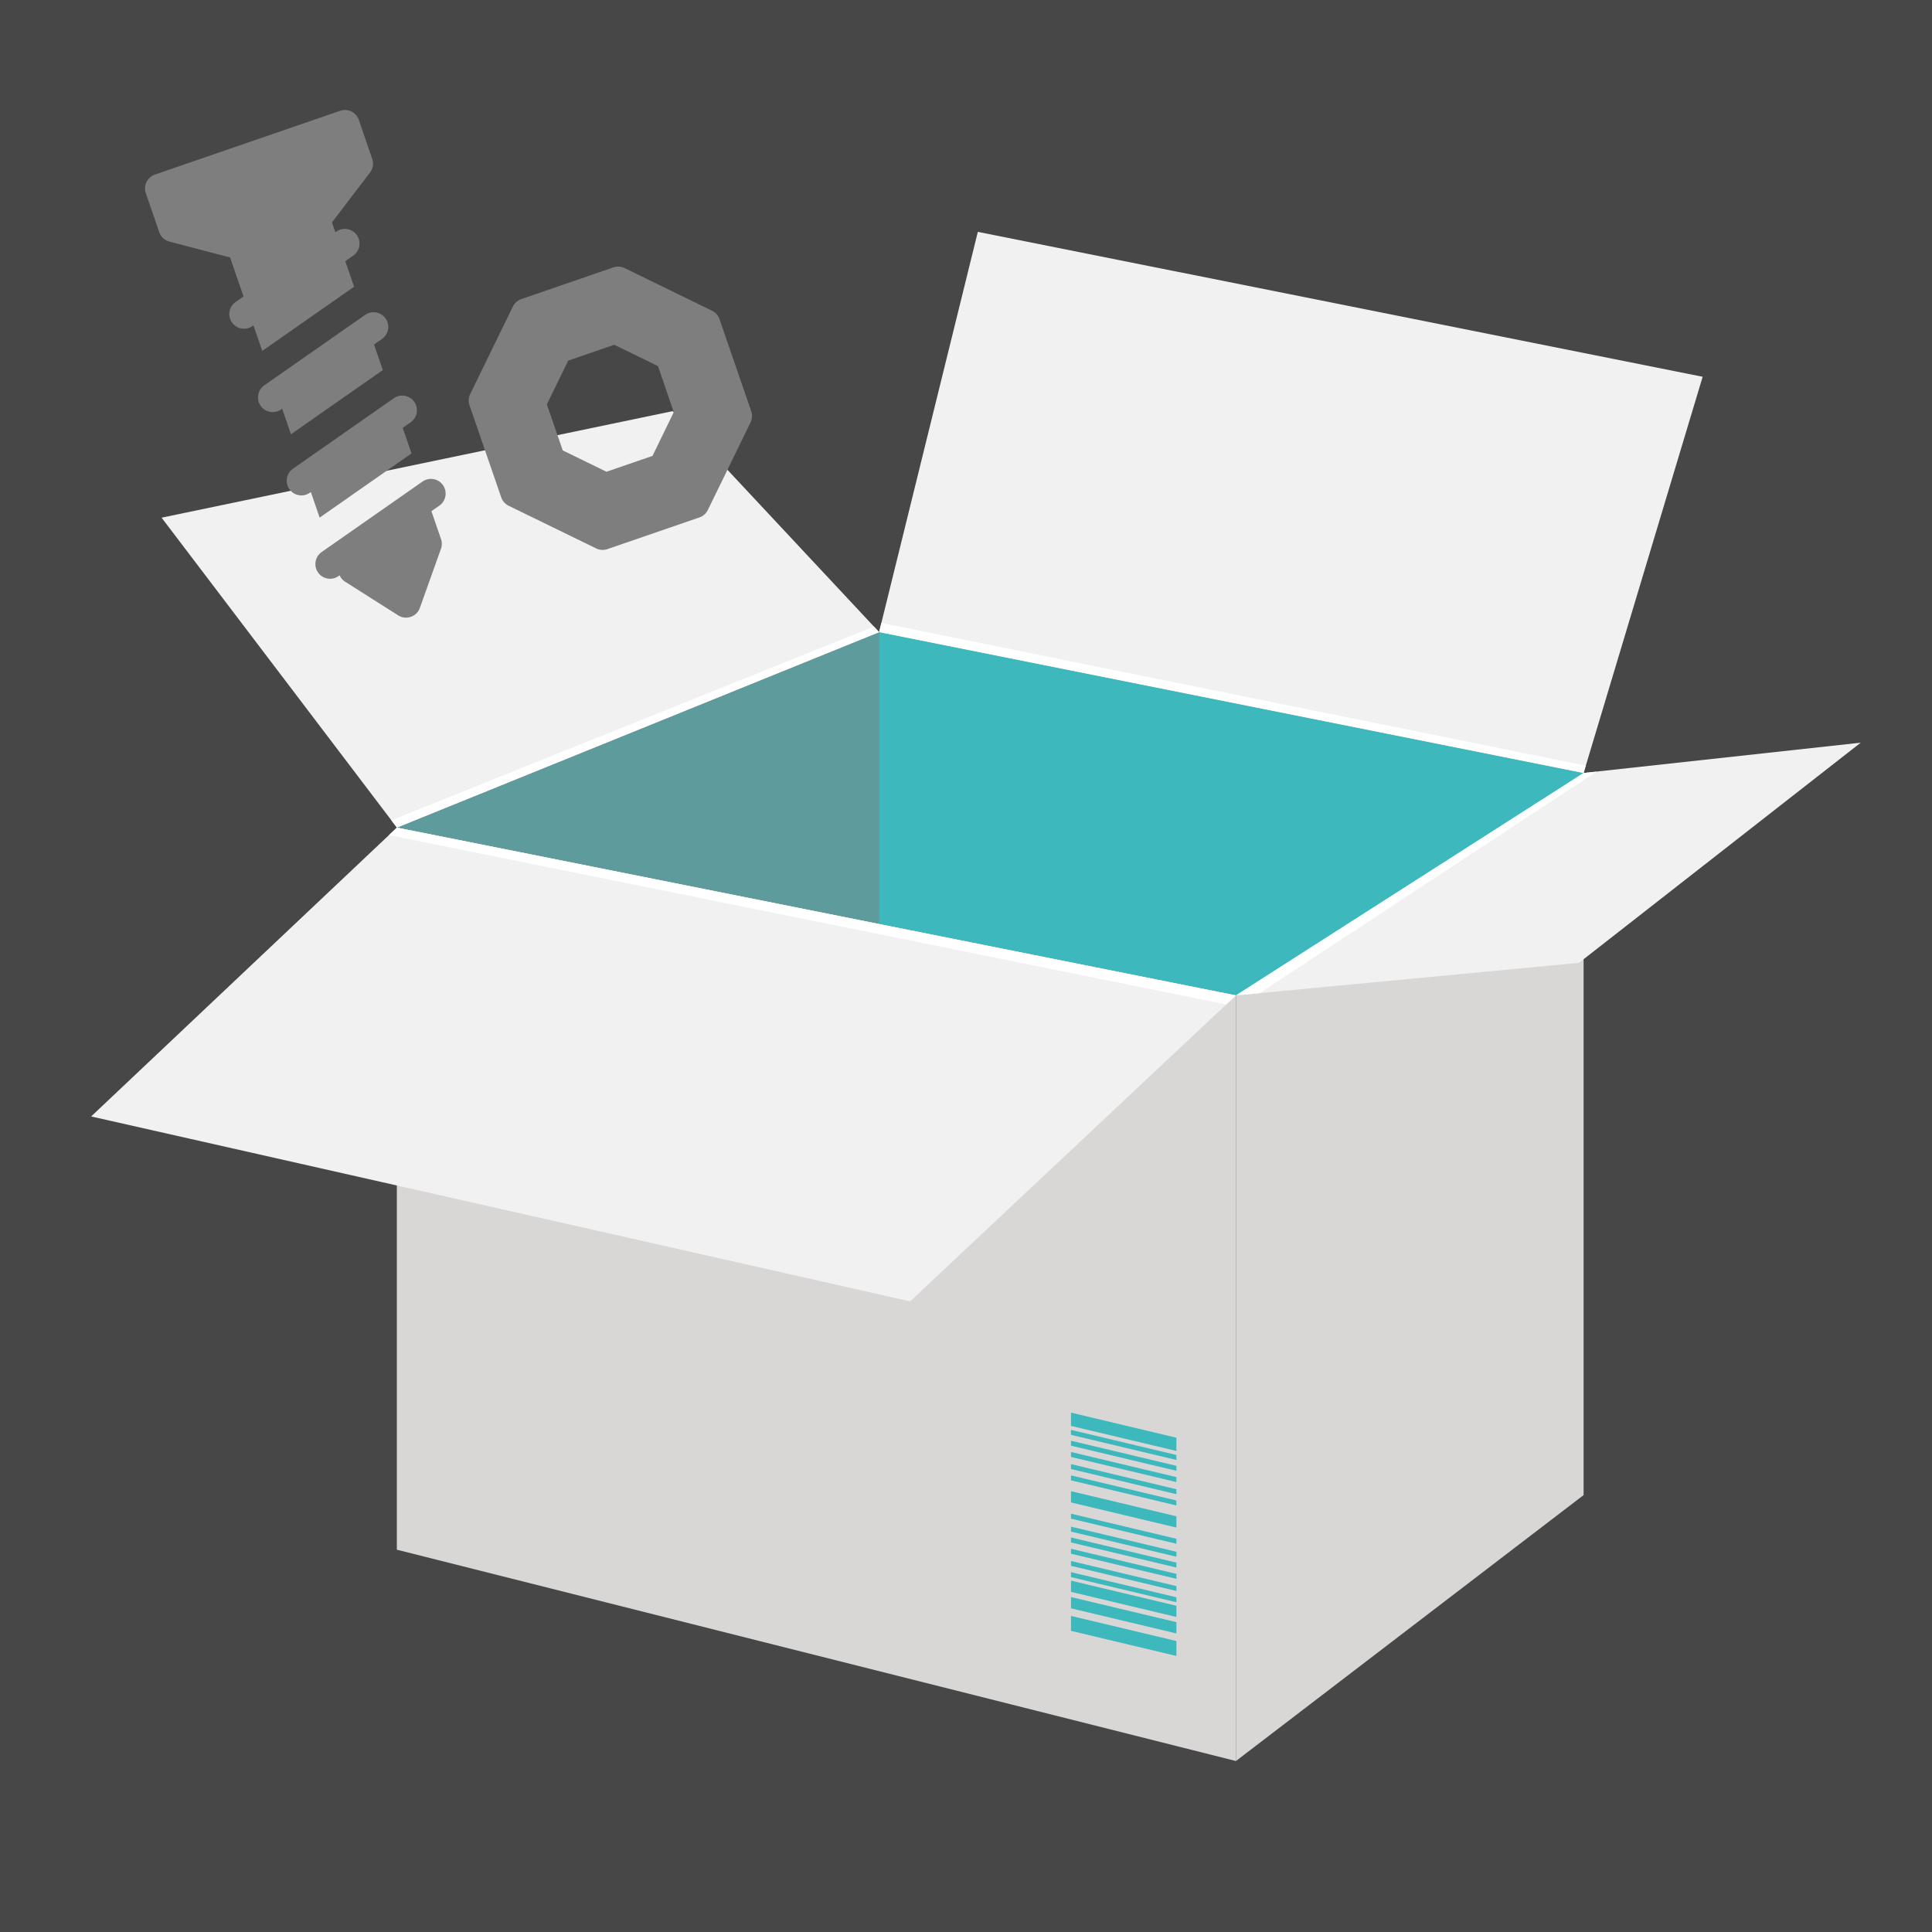
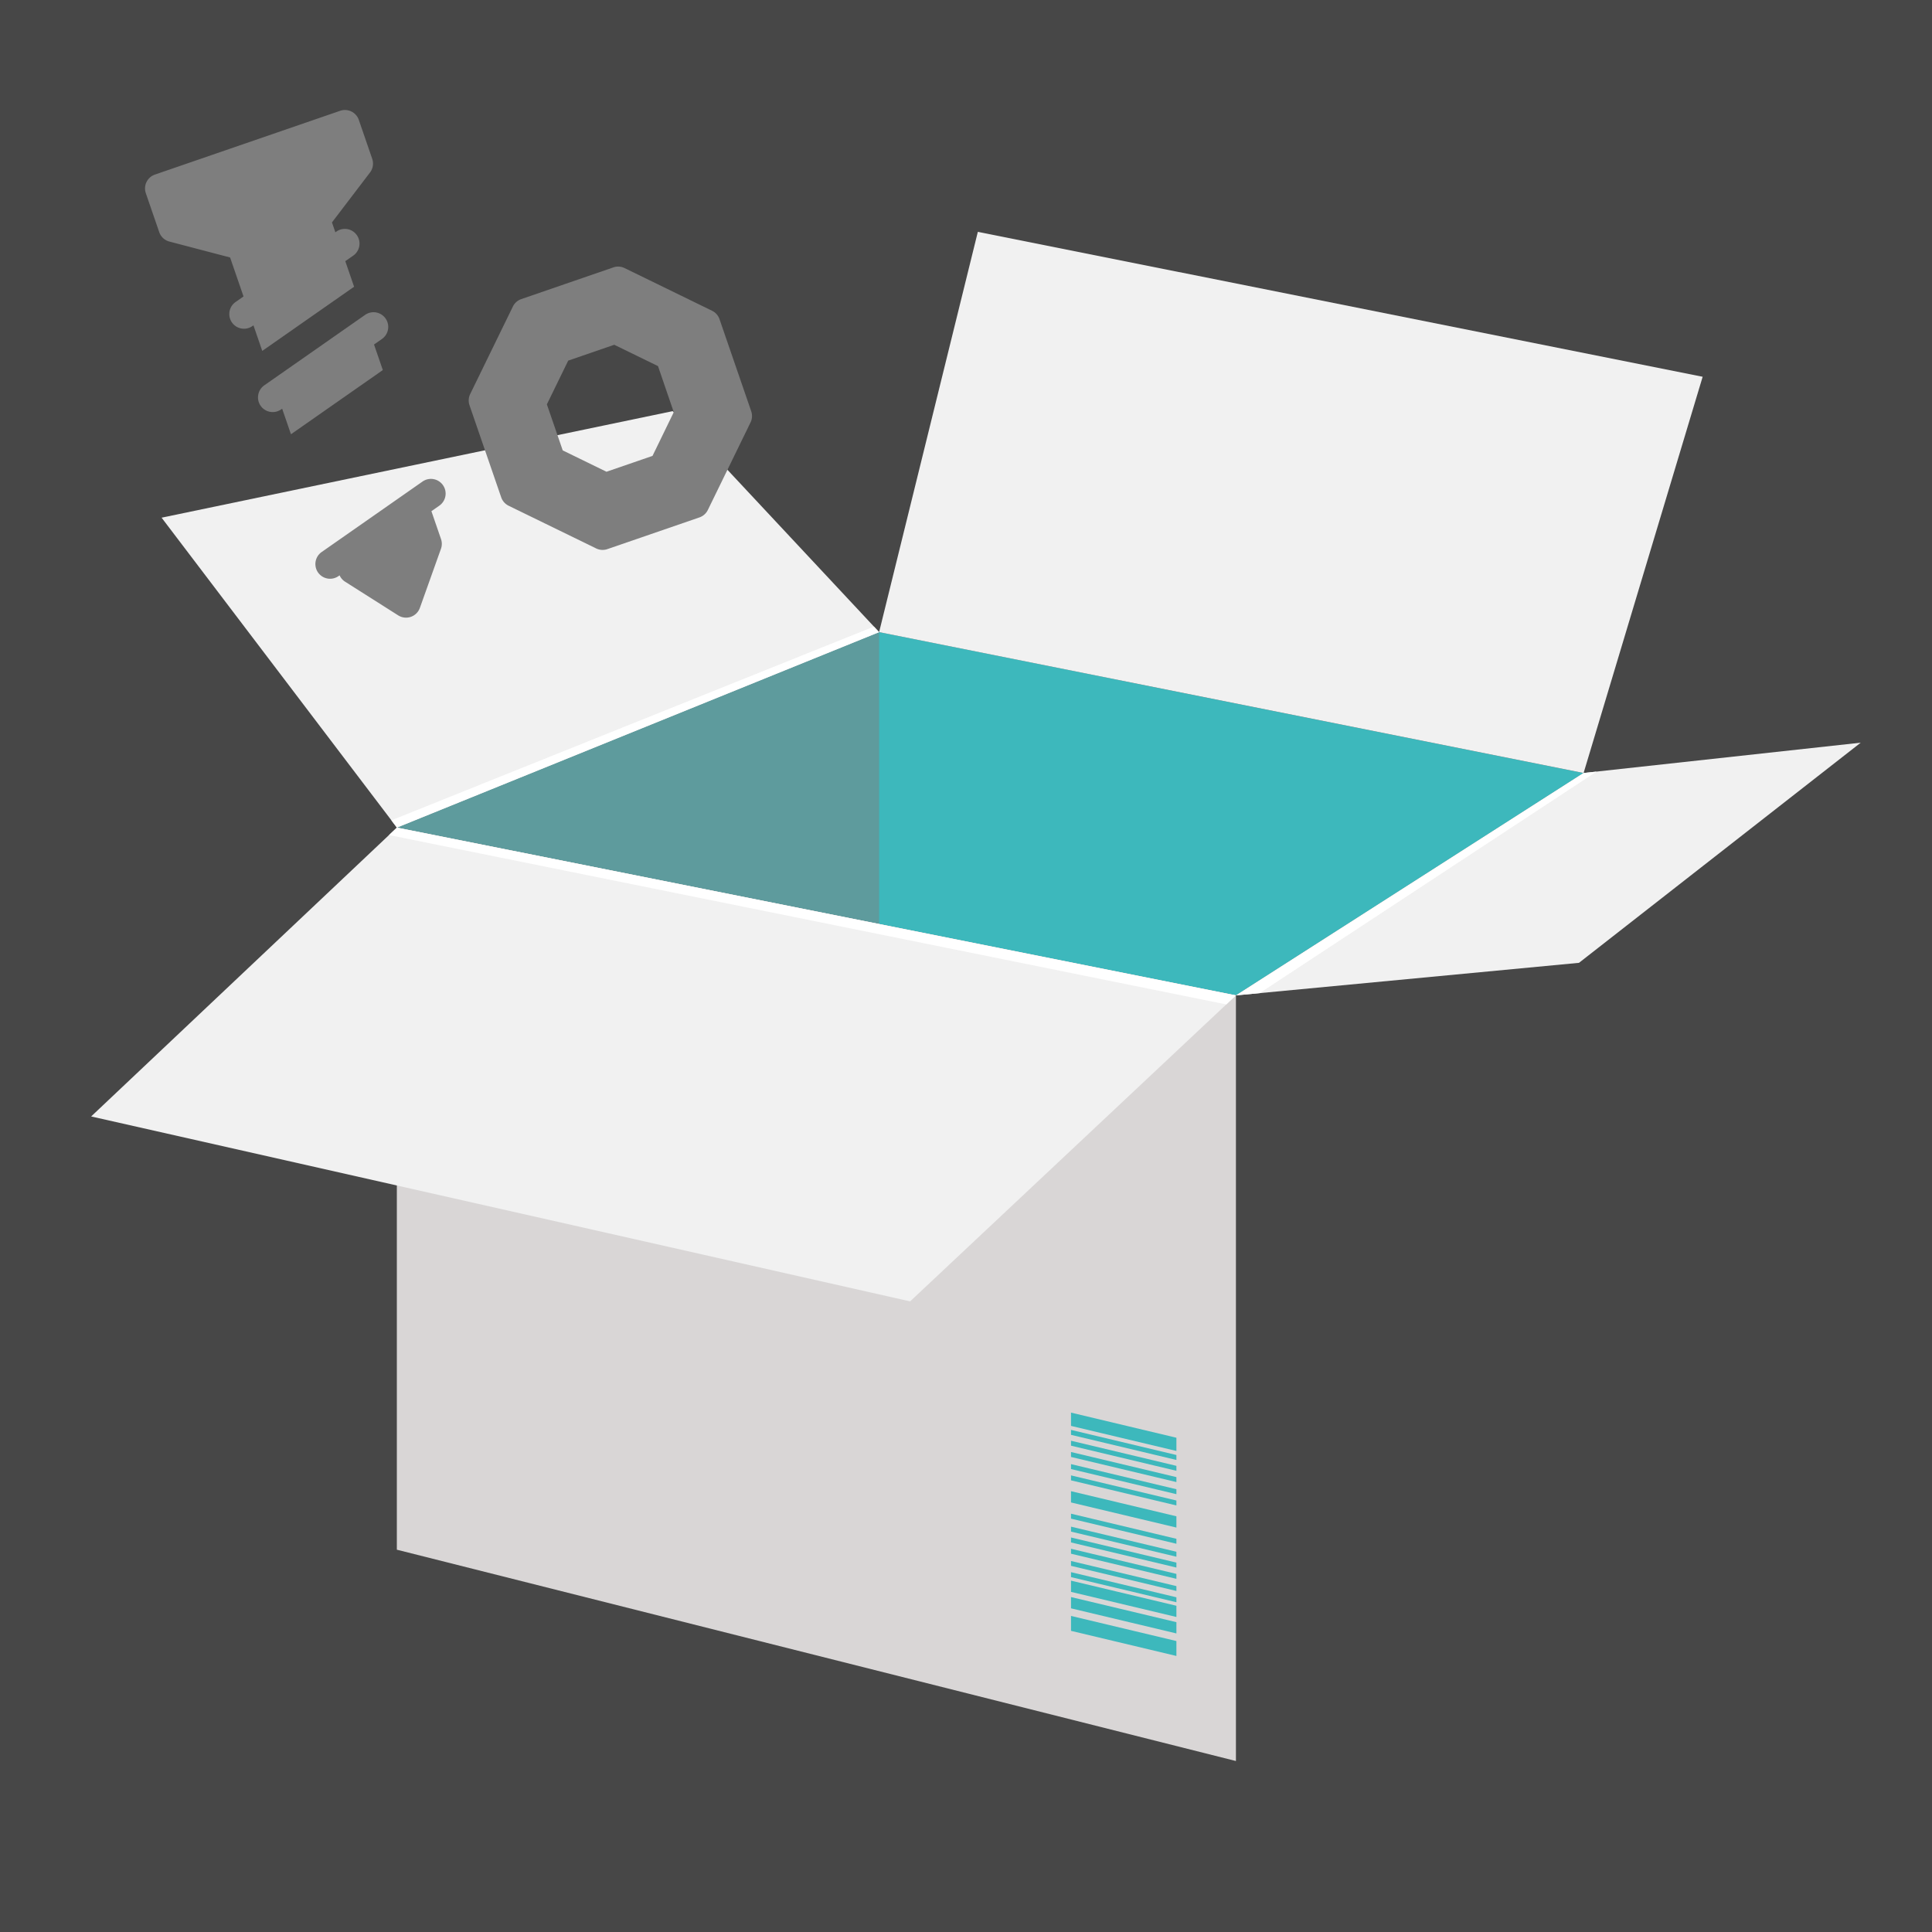
<svg xmlns="http://www.w3.org/2000/svg" width="120" height="120" viewBox="0 0 120 120">
  <rect x="0" y="0" width="120" height="120" fill="#333333" stroke="none" />
  <g id="グループ_1741" data-name="グループ 1741" transform="translate(-59 -2315)">
    <g id="グループ_1740" data-name="グループ 1740" transform="translate(-18 -50.697)">
      <g id="グループ_1739" data-name="グループ 1739" transform="translate(79 2368.919)">
        <rect id="長方形_23299" data-name="長方形 23299" width="116" height="116" transform="translate(0 0.081)" fill="none" />
        <g id="グループ_1738" data-name="グループ 1738" transform="translate(3.661 11.179)">
          <g id="グループ_1297" data-name="グループ 1297" transform="translate(0 0)">
            <g id="グループ_1290" data-name="グループ 1290">
              <path id="パス_820" data-name="パス 820" d="M423.487,90.354,379.73,81.6,349.778,93.745l52.115,10.42Z" transform="translate(-330.788 -56.742)" fill="#28b0b5" />
              <path id="パス_821" data-name="パス 821" d="M430.342,84.664l-43.757-8.75,6.132-24.862,45.02,9Z" transform="translate(-337.643 -51.052)" fill="#efefef" />
-               <path id="パス_822" data-name="パス 822" d="M413.82,153.724l21.594-16.517V92.356L413.82,106.168Z" transform="translate(-342.715 -58.745)" fill="#d5d2d2" />
              <path id="パス_823" data-name="パス 823" d="M379.73,81.6v49.364L349.778,138.6V93.745Z" transform="translate(-330.788 -56.742)" fill="#707070" opacity="0.5" style="mix-blend-mode: multiply;isolation: isolate" />
              <path id="パス_824" data-name="パス 824" d="M435.414,91.925l17.213-1.883-17.5,13.674-21.3,2.021Z" transform="translate(-342.715 -58.314)" fill="#efefef" />
              <path id="パス_825" data-name="パス 825" d="M413.82,106.148l21.594-13.812.807-.087-20.927,13.76Z" transform="translate(-342.715 -58.725)" fill="#fff" style="mix-blend-mode: soft-light;isolation: isolate" />
-               <path id="パス_826" data-name="パス 826" d="M430.342,90.223l-43.757-8.75.141-.572,43.753,8.865Z" transform="translate(-337.643 -56.611)" fill="#fff" style="mix-blend-mode: soft-light;isolation: isolate" />
              <path id="パス_827" data-name="パス 827" d="M363.561,64.736l12.825,13.726L346.434,90.6,331.819,71.353Z" transform="translate(-327.443 -53.6)" fill="#efefef" />
              <path id="パス_828" data-name="パス 828" d="M379.651,81.525l-.323-.345L349.354,93.213l.345.454Z" transform="translate(-330.709 -56.663)" fill="#fff" style="mix-blend-mode: soft-light;isolation: isolate" />
              <path id="パス_829" data-name="パス 829" d="M401.893,154.5l-52.115-13.125V96.524l52.115,10.42Z" transform="translate(-330.788 -59.521)" fill="#d5d2d2" />
              <path id="パス_830" data-name="パス 830" d="M377.309,125.951l-50.868-11.486,18.991-17.941,52.114,10.42Z" transform="translate(-326.441 -59.521)" fill="#efefef" />
              <path id="パス_831" data-name="パス 831" d="M401.182,107.507l-52.006-10.52.489-.463,52.115,10.42Z" transform="translate(-330.676 -59.521)" fill="#fff" style="mix-blend-mode: soft-light;isolation: isolate" />
            </g>
            <g id="グループ_1296" data-name="グループ 1296" transform="translate(60.861 73.336)">
              <g id="グループ_1291" data-name="グループ 1291">
                <path id="パス_832" data-name="パス 832" d="M407.778,143.557,401.231,142v-.825l6.547,1.56Z" transform="translate(-401.231 -141.172)" fill="#28b0b5" />
                <path id="パス_833" data-name="パス 833" d="M407.778,144.362l-6.547-1.56v-.308l6.547,1.56Z" transform="translate(-401.231 -141.418)" fill="#28b0b5" />
                <path id="パス_834" data-name="パス 834" d="M407.778,145.189l-6.547-1.56v-.308l6.547,1.56Z" transform="translate(-401.231 -141.572)" fill="#28b0b5" />
                <path id="パス_835" data-name="パス 835" d="M407.778,146.049l-6.547-1.56v-.308l6.547,1.56Z" transform="translate(-401.231 -141.732)" fill="#28b0b5" />
                <path id="パス_836" data-name="パス 836" d="M407.778,146.974l-6.547-1.56v-.307l6.547,1.56Z" transform="translate(-401.231 -141.905)" fill="#28b0b5" />
                <path id="パス_837" data-name="パス 837" d="M407.778,147.835l-6.547-1.56v-.308l6.547,1.56Z" transform="translate(-401.231 -142.065)" fill="#28b0b5" />
                <path id="パス_838" data-name="パス 838" d="M407.778,149.432l-6.547-1.56v-.7l6.547,1.56Z" transform="translate(-401.231 -142.289)" fill="#28b0b5" />
                <path id="パス_839" data-name="パス 839" d="M407.778,151.748l-6.547-1.56v-.308l6.547,1.56Z" transform="translate(-401.231 -142.794)" fill="#28b0b5" />
                <path id="パス_840" data-name="パス 840" d="M407.778,150.758l-6.547-1.56v-.308l6.547,1.56Z" transform="translate(-401.231 -142.609)" fill="#28b0b5" />
                <path id="パス_841" data-name="パス 841" d="M407.778,152.575l-6.547-1.56v-.308l6.547,1.56Z" transform="translate(-401.231 -142.948)" fill="#28b0b5" />
                <path id="パス_842" data-name="パス 842" d="M407.778,153.435l-6.547-1.56v-.307l6.547,1.56Z" transform="translate(-401.231 -143.108)" fill="#28b0b5" />
                <path id="パス_843" data-name="パス 843" d="M407.778,154.362l-6.547-1.56V152.5l6.547,1.56Z" transform="translate(-401.231 -143.281)" fill="#28b0b5" />
                <path id="パス_844" data-name="パス 844" d="M407.778,155.222l-6.547-1.56v-.308l6.547,1.56Z" transform="translate(-401.231 -143.441)" fill="#28b0b5" />
                <path id="パス_845" data-name="パス 845" d="M407.778,156.257l-6.547-1.56V154l6.547,1.56Z" transform="translate(-401.231 -143.56)" fill="#28b0b5" />
                <path id="パス_846" data-name="パス 846" d="M407.778,157.513l-6.547-1.56v-.7l6.547,1.56Z" transform="translate(-401.231 -143.794)" fill="#28b0b5" />
                <path id="パス_847" data-name="パス 847" d="M407.778,159.181l-6.547-1.56v-.927l6.547,1.56Z" transform="translate(-401.231 -144.063)" fill="#28b0b5" />
              </g>
            </g>
          </g>
        </g>
      </g>
      <g id="screw" transform="translate(85.761 2376.837) rotate(-19)">
        <path id="パス_848" data-name="パス 848" d="M16.157,4.543,11.881.267A.912.912,0,0,0,11.236,0H5.189a.912.912,0,0,0-.645.267L.267,4.543A.912.912,0,0,0,0,5.189v6.047a.912.912,0,0,0,.267.645l4.276,4.276a.912.912,0,0,0,.645.267h6.047a.912.912,0,0,0,.645-.267l4.276-4.276a.912.912,0,0,0,.267-.645V5.189A.912.912,0,0,0,16.157,4.543Zm-4.3,5.181L9.724,11.862H6.7L4.562,9.724V6.7L6.7,4.562H9.724L11.862,6.7Z" transform="translate(14.721 14.721)" fill="#707070" />
        <path id="パス_849" data-name="パス 849" d="M13.079,0H.912A.912.912,0,0,0,0,.912V3.467a.912.912,0,0,0,.406.759L3.65,6.389v2.56l-.578.165a.912.912,0,0,0,.5,1.755l.077-.022v1.679l6.691-1.912V8.935l.578-.165a.912.912,0,1,0-.5-1.755l-.077.022V6.389l3.244-2.162a.912.912,0,0,0,.406-.759V.912A.912.912,0,0,0,13.079,0Z" transform="translate(0 0)" fill="#707070" />
        <path id="パス_850" data-name="パス 850" d="M9.137.662A.912.912,0,0,0,8.009.035L.662,2.134a.912.912,0,0,0,.5,1.755l.08-.023a.912.912,0,0,0,.2.491L3.873,7.4A.912.912,0,0,0,5.3,7.4L7.732,4.357a.912.912,0,0,0,.2-.57V1.955L8.51,1.79A.913.913,0,0,0,9.137.662Z" transform="translate(2.41 23.404)" fill="#707070" />
-         <path id="パス_851" data-name="パス 851" d="M9.137.662A.912.912,0,0,0,8.009.035L.662,2.134a.912.912,0,0,0,.5,1.755l.077-.022V5.546L7.932,3.634V1.955L8.51,1.79A.913.913,0,0,0,9.137.662Z" transform="translate(2.41 17.93)" fill="#707070" />
        <path id="パス_852" data-name="パス 852" d="M9.137.662A.912.912,0,0,0,8.009.035L.662,2.134a.912.912,0,0,0,.5,1.755l.077-.022V5.546L7.932,3.634V1.955L8.51,1.79A.913.913,0,0,0,9.137.662Z" transform="translate(2.41 12.455)" fill="#707070" />
      </g>
    </g>
    <rect id="長方形_23302" data-name="長方形 23302" width="120" height="120" transform="translate(59 2315)" fill="#fff" opacity="0.1" />
  </g>
</svg>